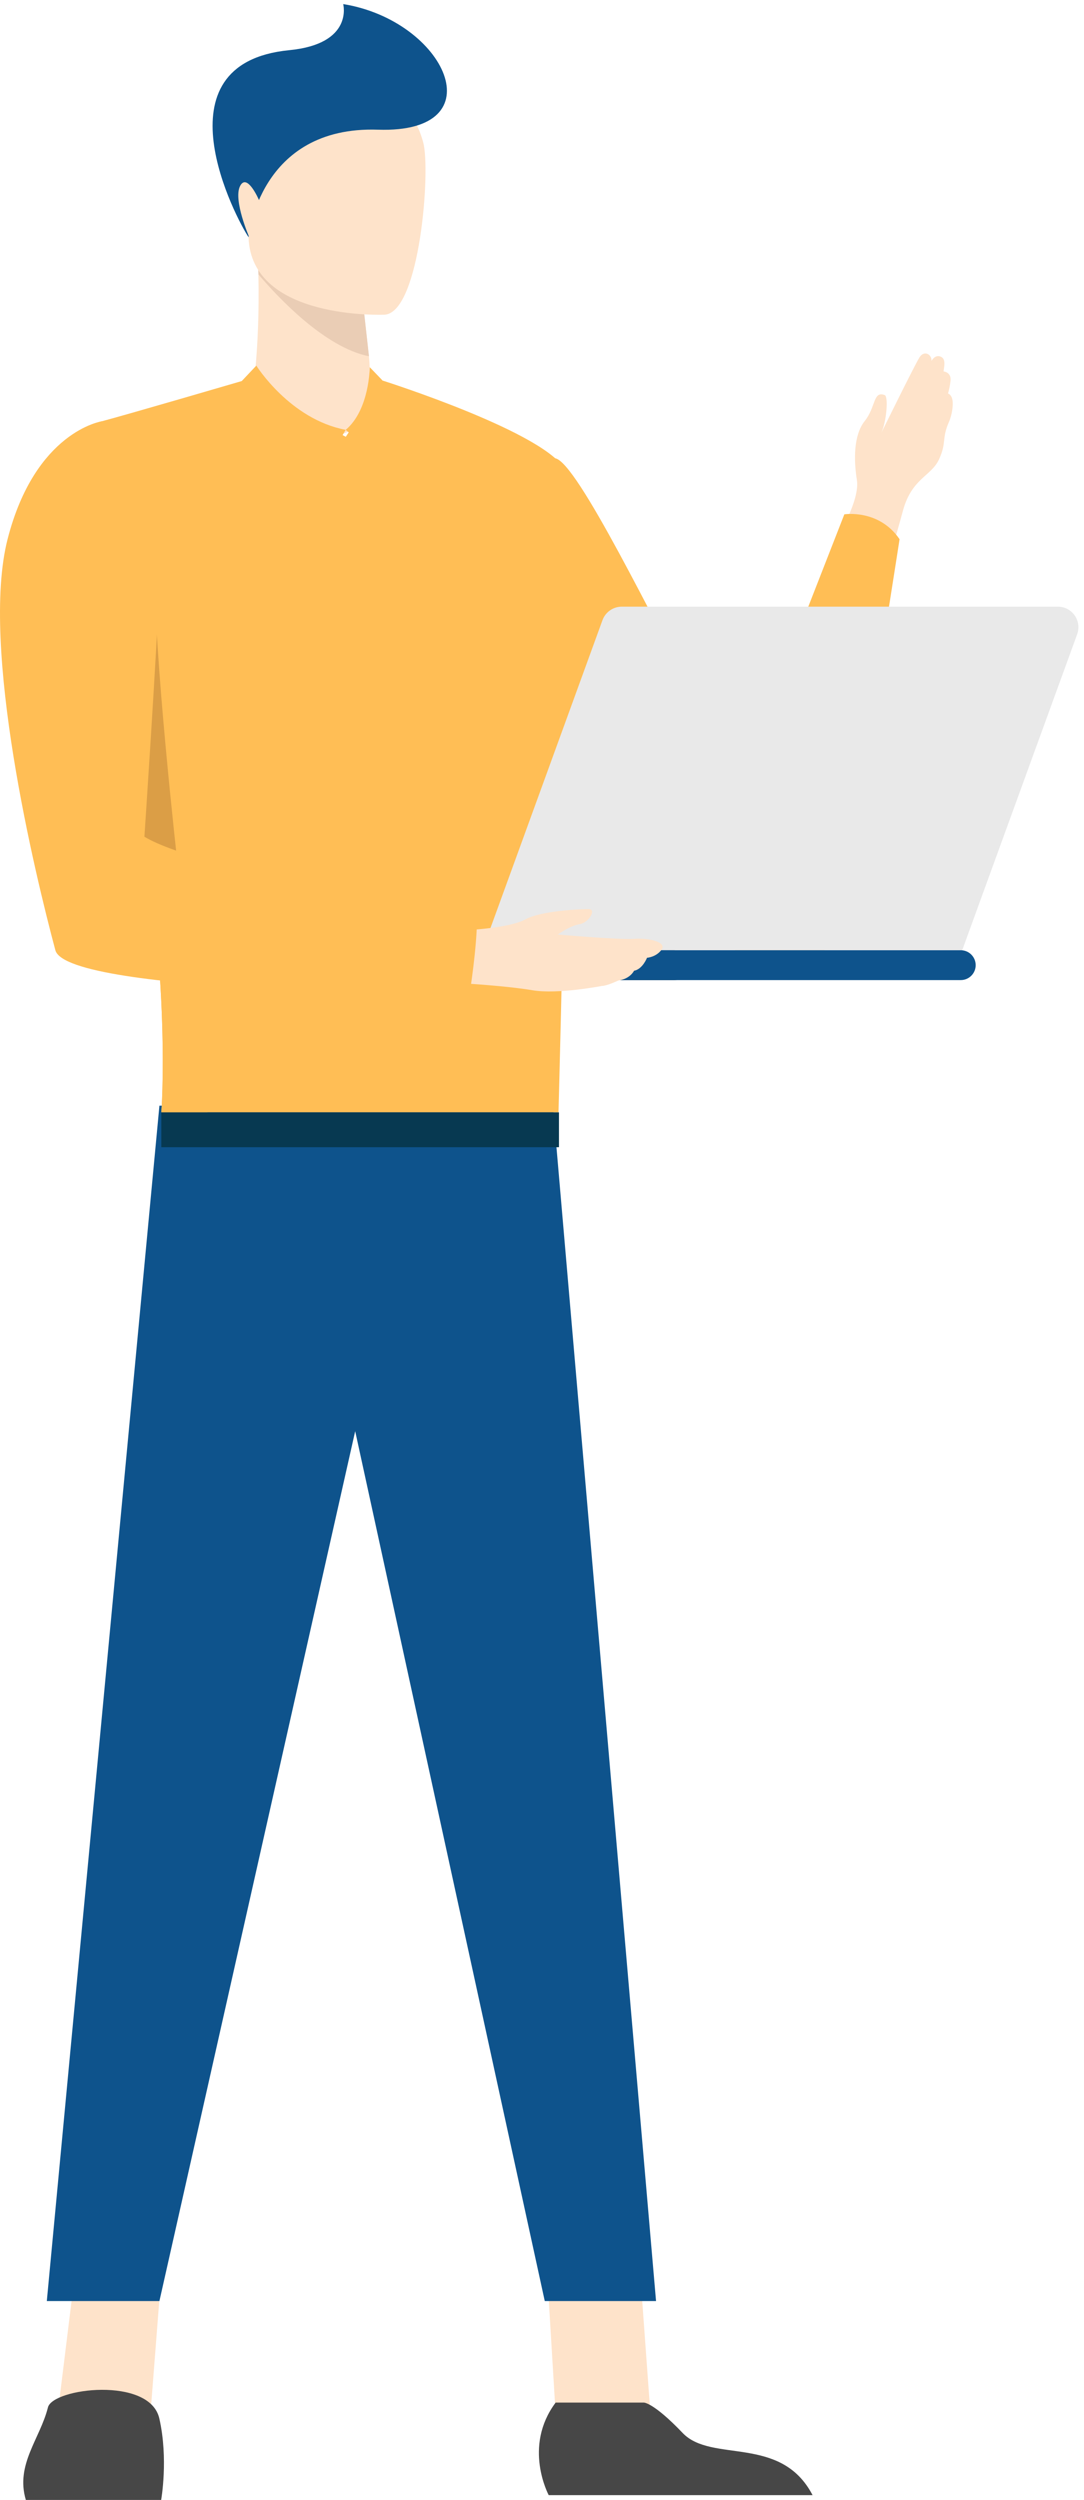
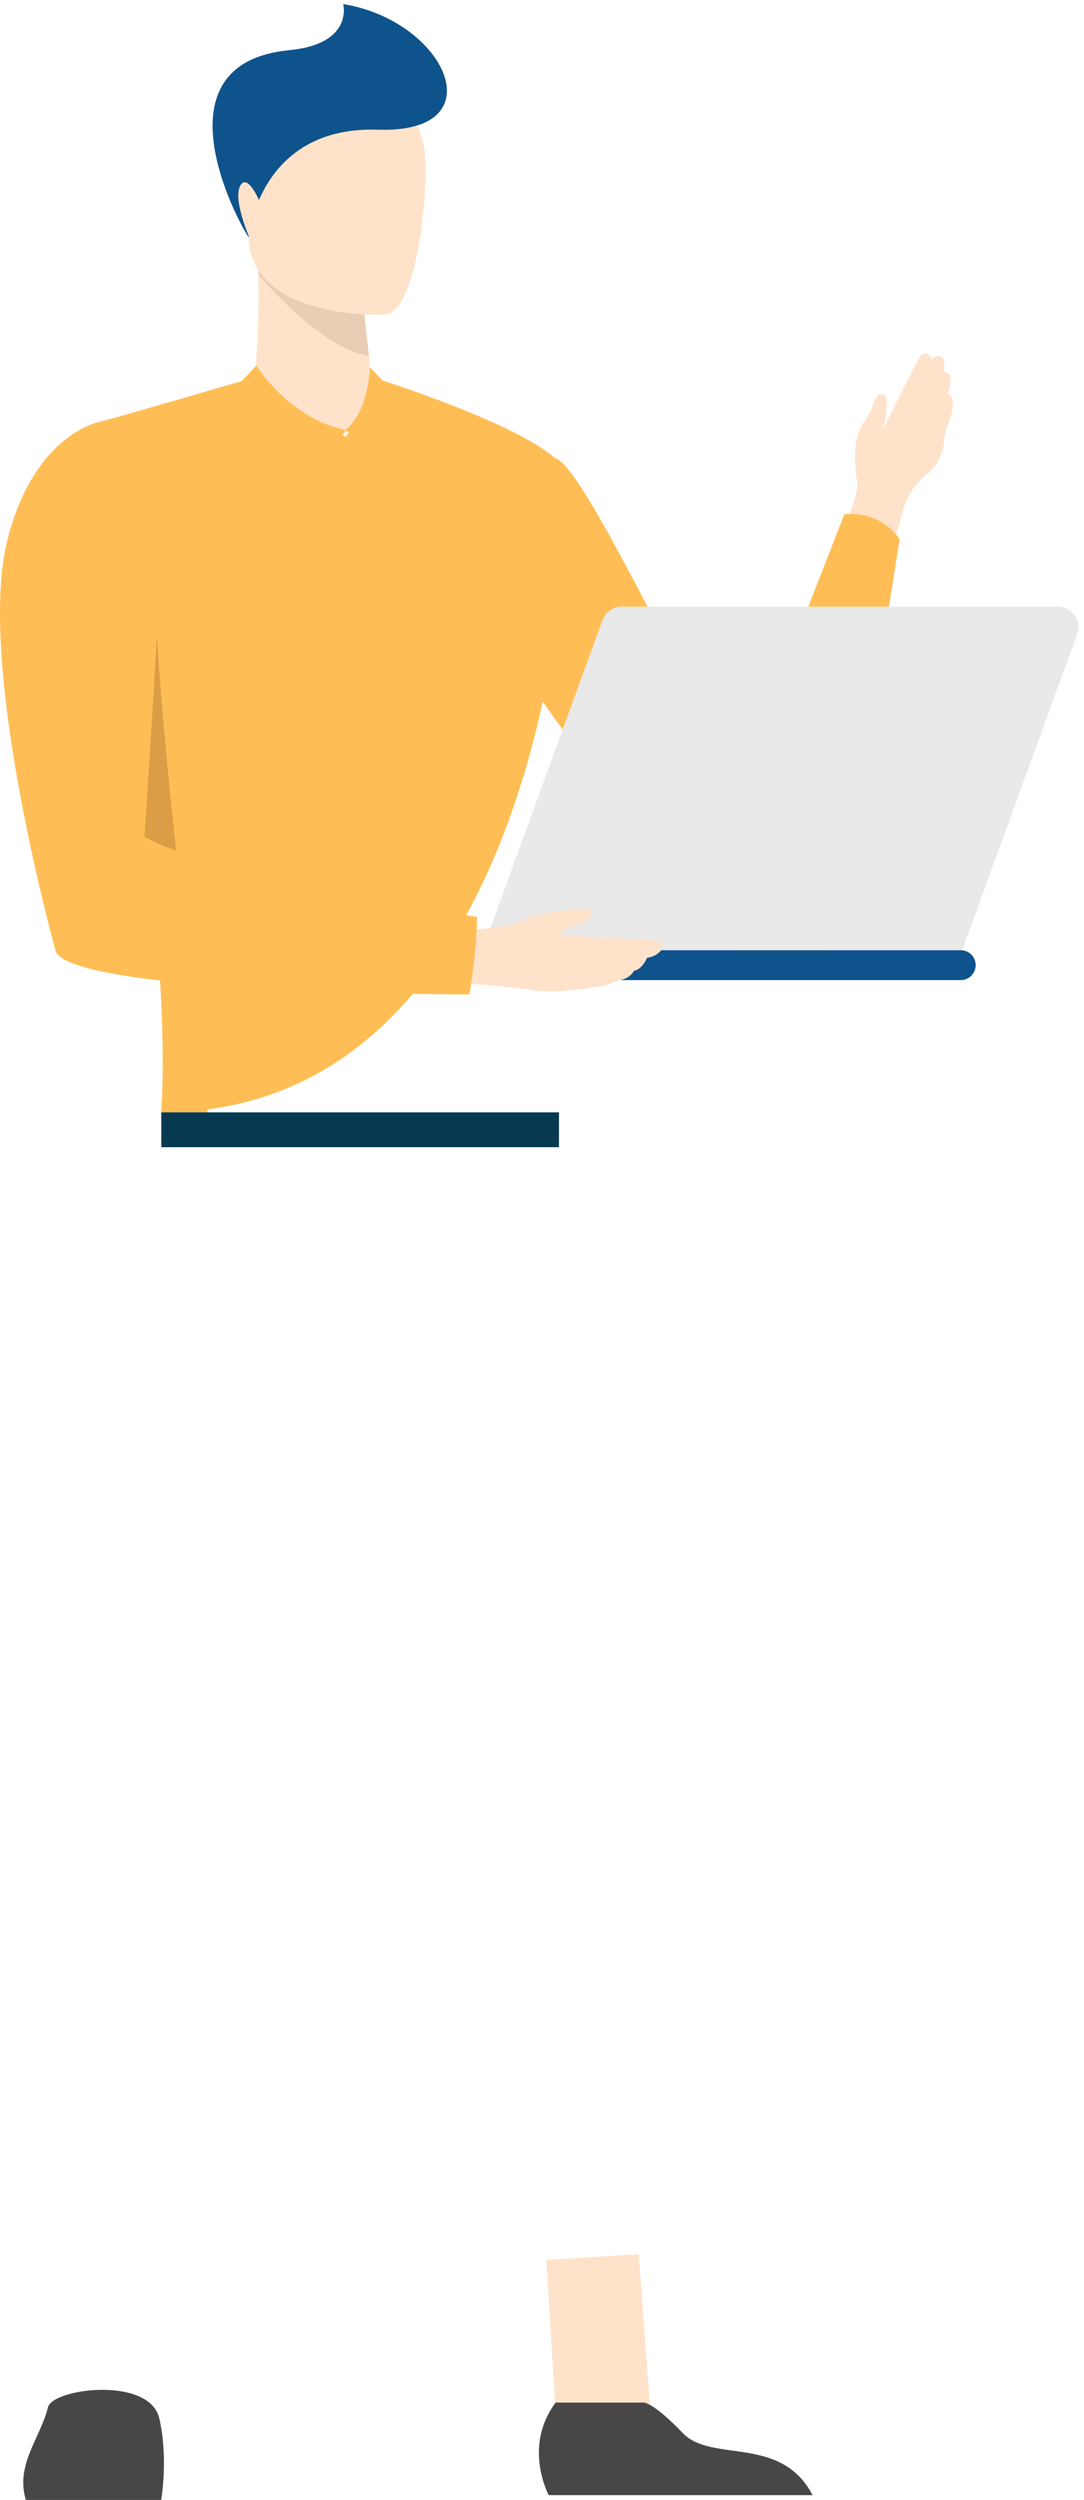
<svg xmlns="http://www.w3.org/2000/svg" width="180" height="415" viewBox="0 0 180 415" fill="none">
  <path d="M41.776 66.493L48.47 75.053L60.266 70.816C60.129 69.317 61.865 64.67 61.26 59.136C60.756 54.618 60.323 50.734 60.323 50.734L43.31 43.305L42.799 43.081C42.806 43.175 42.813 43.269 42.813 43.362C42.864 44.104 42.893 44.832 42.907 45.545C43.195 58.235 41.776 66.493 41.776 66.493Z" fill="#FEE3CA" />
  <path d="M42.821 43.37C42.872 44.112 42.901 44.84 42.915 45.554C46.208 49.423 53.947 57.681 61.268 59.144C60.764 54.626 60.331 50.742 60.331 50.742L43.318 43.313L42.821 43.37Z" fill="#EACDB5" />
  <path d="M63.955 52.239C63.955 52.239 41.696 53.255 41.271 39.384C40.853 25.513 37.697 16.297 51.892 15.065C66.088 13.825 69.013 19.042 70.274 23.632C71.542 28.23 69.734 51.612 63.955 52.239Z" fill="#FEE3CA" />
  <path d="M41.279 39.378C41.279 39.378 42.944 20.866 62.774 21.529C82.604 22.192 74.022 3.436 56.988 0.676C56.988 0.676 58.767 7.284 48.045 8.328C25.541 10.519 39.276 36.445 41.279 39.378Z" fill="#0E538C" />
  <path d="M41.407 39.42C41.407 39.42 38.698 33.224 39.858 30.903C41.018 28.583 43 33.202 43 33.202C43 33.202 44.895 37.871 44.117 39.031C43.346 40.191 41.407 39.42 41.407 39.42Z" fill="#FEE3CA" />
-   <path d="M24.972 400.906L9.609 400.445L12.362 378.093L26.579 380.269L24.972 400.906Z" fill="#FEE3CA" />
  <path d="M4.292 415C2.534 409.113 6.663 404.833 7.96 399.637C8.76 396.431 24.858 394.449 26.457 401.475C27.985 408.198 26.76 415 26.76 415H4.292Z" fill="#474747" />
  <path d="M108.007 400.669H92.263L90.721 375.175L106.076 374.202L108.007 400.669Z" fill="#FEE3CA" />
  <path d="M92.265 398.839H106.936C106.936 398.839 108.543 398.839 113.356 403.883C118.169 408.927 129.656 404.114 134.93 414.202H91.112C91.119 414.195 86.767 406.174 92.265 398.839Z" fill="#474747" />
-   <path d="M26.472 183.547L7.773 381.983H26.472L58.98 237.581L90.459 381.983H108.937L91.808 183.547H26.472Z" fill="#0E538C" />
  <path d="M139.086 89.091C139.086 89.091 142.826 83.067 142.286 79.673C141.745 76.286 141.745 72.193 143.597 69.88C145.449 67.567 144.959 64.836 146.912 65.586C147.532 65.823 147.236 69.924 146.343 71.862C146.343 71.862 151.877 60.606 152.677 59.331C153.476 58.056 154.774 58.87 154.673 59.922C154.673 59.922 155.278 58.733 156.287 59.245C157.151 59.684 156.719 61.06 156.683 61.658C156.683 61.658 158.002 61.767 157.836 63.229C157.728 64.166 157.569 64.779 157.425 65.333C157.425 65.333 158.038 65.456 158.182 66.566C158.283 67.351 158.081 68.9 157.569 70.06C156.337 72.856 157.223 73.447 155.926 76.257C154.637 79.068 151.394 79.385 149.931 84.796C148.468 90.208 147.892 91.736 147.892 91.736L139.086 89.091Z" fill="#FEE3CA" />
  <path d="M92.183 76.079C95.844 76.634 108.792 103.721 115.905 116.562C123.009 129.402 123.009 129.402 123.009 129.402L140.203 85.382C140.203 85.382 145.931 84.467 149.375 89.511C149.375 89.511 140.202 148.894 137.911 155.545C135.62 162.196 128.507 167.009 115.897 151.185C103.287 135.369 81.504 104.643 79.674 101.206C77.844 97.762 71.012 72.873 92.183 76.079Z" fill="#FFBE55" />
-   <path d="M22.578 130.769C28.537 162.648 26.793 184.654 26.793 184.654H92.74C92.74 184.654 95.479 81.748 93.965 78.261C91.213 71.941 63.564 63.186 63.564 63.186L57.418 72.51L40.16 63.251C40.16 63.251 20.978 68.864 16.626 70.01C15.336 70.356 14.817 73.015 14.882 77.418C14.99 87.902 18.384 108.323 22.578 130.769Z" fill="#FFBE55" />
+   <path d="M22.578 130.769C28.537 162.648 26.793 184.654 26.793 184.654C92.74 184.654 95.479 81.748 93.965 78.261C91.213 71.941 63.564 63.186 63.564 63.186L57.418 72.51L40.16 63.251C40.16 63.251 20.978 68.864 16.626 70.01C15.336 70.356 14.817 73.015 14.882 77.418C14.99 87.902 18.384 108.323 22.578 130.769Z" fill="#FFBE55" />
  <path d="M22.573 130.77C28.532 162.649 26.788 184.655 26.788 184.655H34.44C34.44 184.655 32.365 106.134 20.966 80.921C19.251 77.116 17.161 76.208 14.87 77.419C14.985 87.903 18.379 108.324 22.573 130.77Z" fill="#FFBE55" />
  <path d="M26.791 184.654H92.818V190.44H26.791V184.654Z" fill="#073951" />
  <path d="M80.103 157.742H159.777L178.865 105.291C179.672 103.064 178.03 100.708 175.659 100.708H103.248C101.814 100.708 100.531 101.609 100.041 102.956L80.103 157.742Z" fill="#E9E9E9" />
-   <path d="M32.752 162.7H111.929C113.298 162.7 114.408 161.59 114.408 160.221C114.408 158.852 113.298 157.742 111.929 157.742H32.744C31.375 157.742 30.266 158.852 30.266 160.221C30.273 161.59 31.383 162.7 32.752 162.7Z" fill="#474747" />
  <path d="M80.351 162.699H159.535C160.904 162.699 162.014 161.589 162.014 160.22C162.014 158.851 160.904 157.741 159.535 157.741H80.351C78.982 157.741 77.872 158.851 77.872 160.22C77.872 161.589 78.982 162.699 80.351 162.699Z" fill="#0E538C" />
  <path d="M61.396 60.953C61.396 60.953 61.374 68.021 57.404 71.358C57.404 71.358 61.612 74.701 63.968 78.636C65.46 70.255 63.543 63.186 63.543 63.186L61.396 60.953Z" fill="#FFBE55" />
  <path d="M42.563 60.691C42.563 60.691 48.119 69.597 57.4 71.356C57.4 71.356 54.33 76.472 52.572 80.925C47.953 77.783 41.439 69.792 40.149 63.249L42.563 60.691Z" fill="#FFBE55" />
  <path d="M25.759 94.401L21.99 138.508L29.527 143.776C29.527 143.768 25.355 106.889 25.759 94.401Z" fill="#DB9E46" />
  <path d="M77.799 154.383C77.799 154.383 84.645 154.052 87.246 152.618C89.847 151.184 96.397 150.91 97.745 150.91C99.092 150.91 97.831 153.151 96.217 153.425C94.603 153.691 92.629 155.132 92.629 155.132C92.629 155.132 102.767 156.033 105.282 155.853C107.797 155.673 110.759 156.393 109.858 157.647C108.957 158.901 107.437 158.995 107.437 158.995C107.437 158.995 106.716 160.883 105.282 161.149C105.282 161.149 104.655 162.497 102.681 162.763C102.681 162.763 100.793 163.664 99.986 163.664C99.986 163.664 92.629 165.098 88.413 164.385C84.198 163.664 76.942 163.239 76.942 163.239L77.799 154.383Z" fill="#FEE3CA" />
  <path d="M16.881 69.944C16.881 69.944 5.842 71.616 1.259 89.501C-3.324 107.385 5.834 145.194 9.192 157.74C11.159 165.082 77.964 165.082 77.964 165.082C77.964 165.082 79.218 157.329 79.218 152.22C79.218 152.22 33.613 144.791 23.979 138.896C23.979 138.896 26.032 108.373 26.486 96.613C26.94 84.687 28.266 71.176 16.881 69.944Z" fill="#FFBE55" />
</svg>